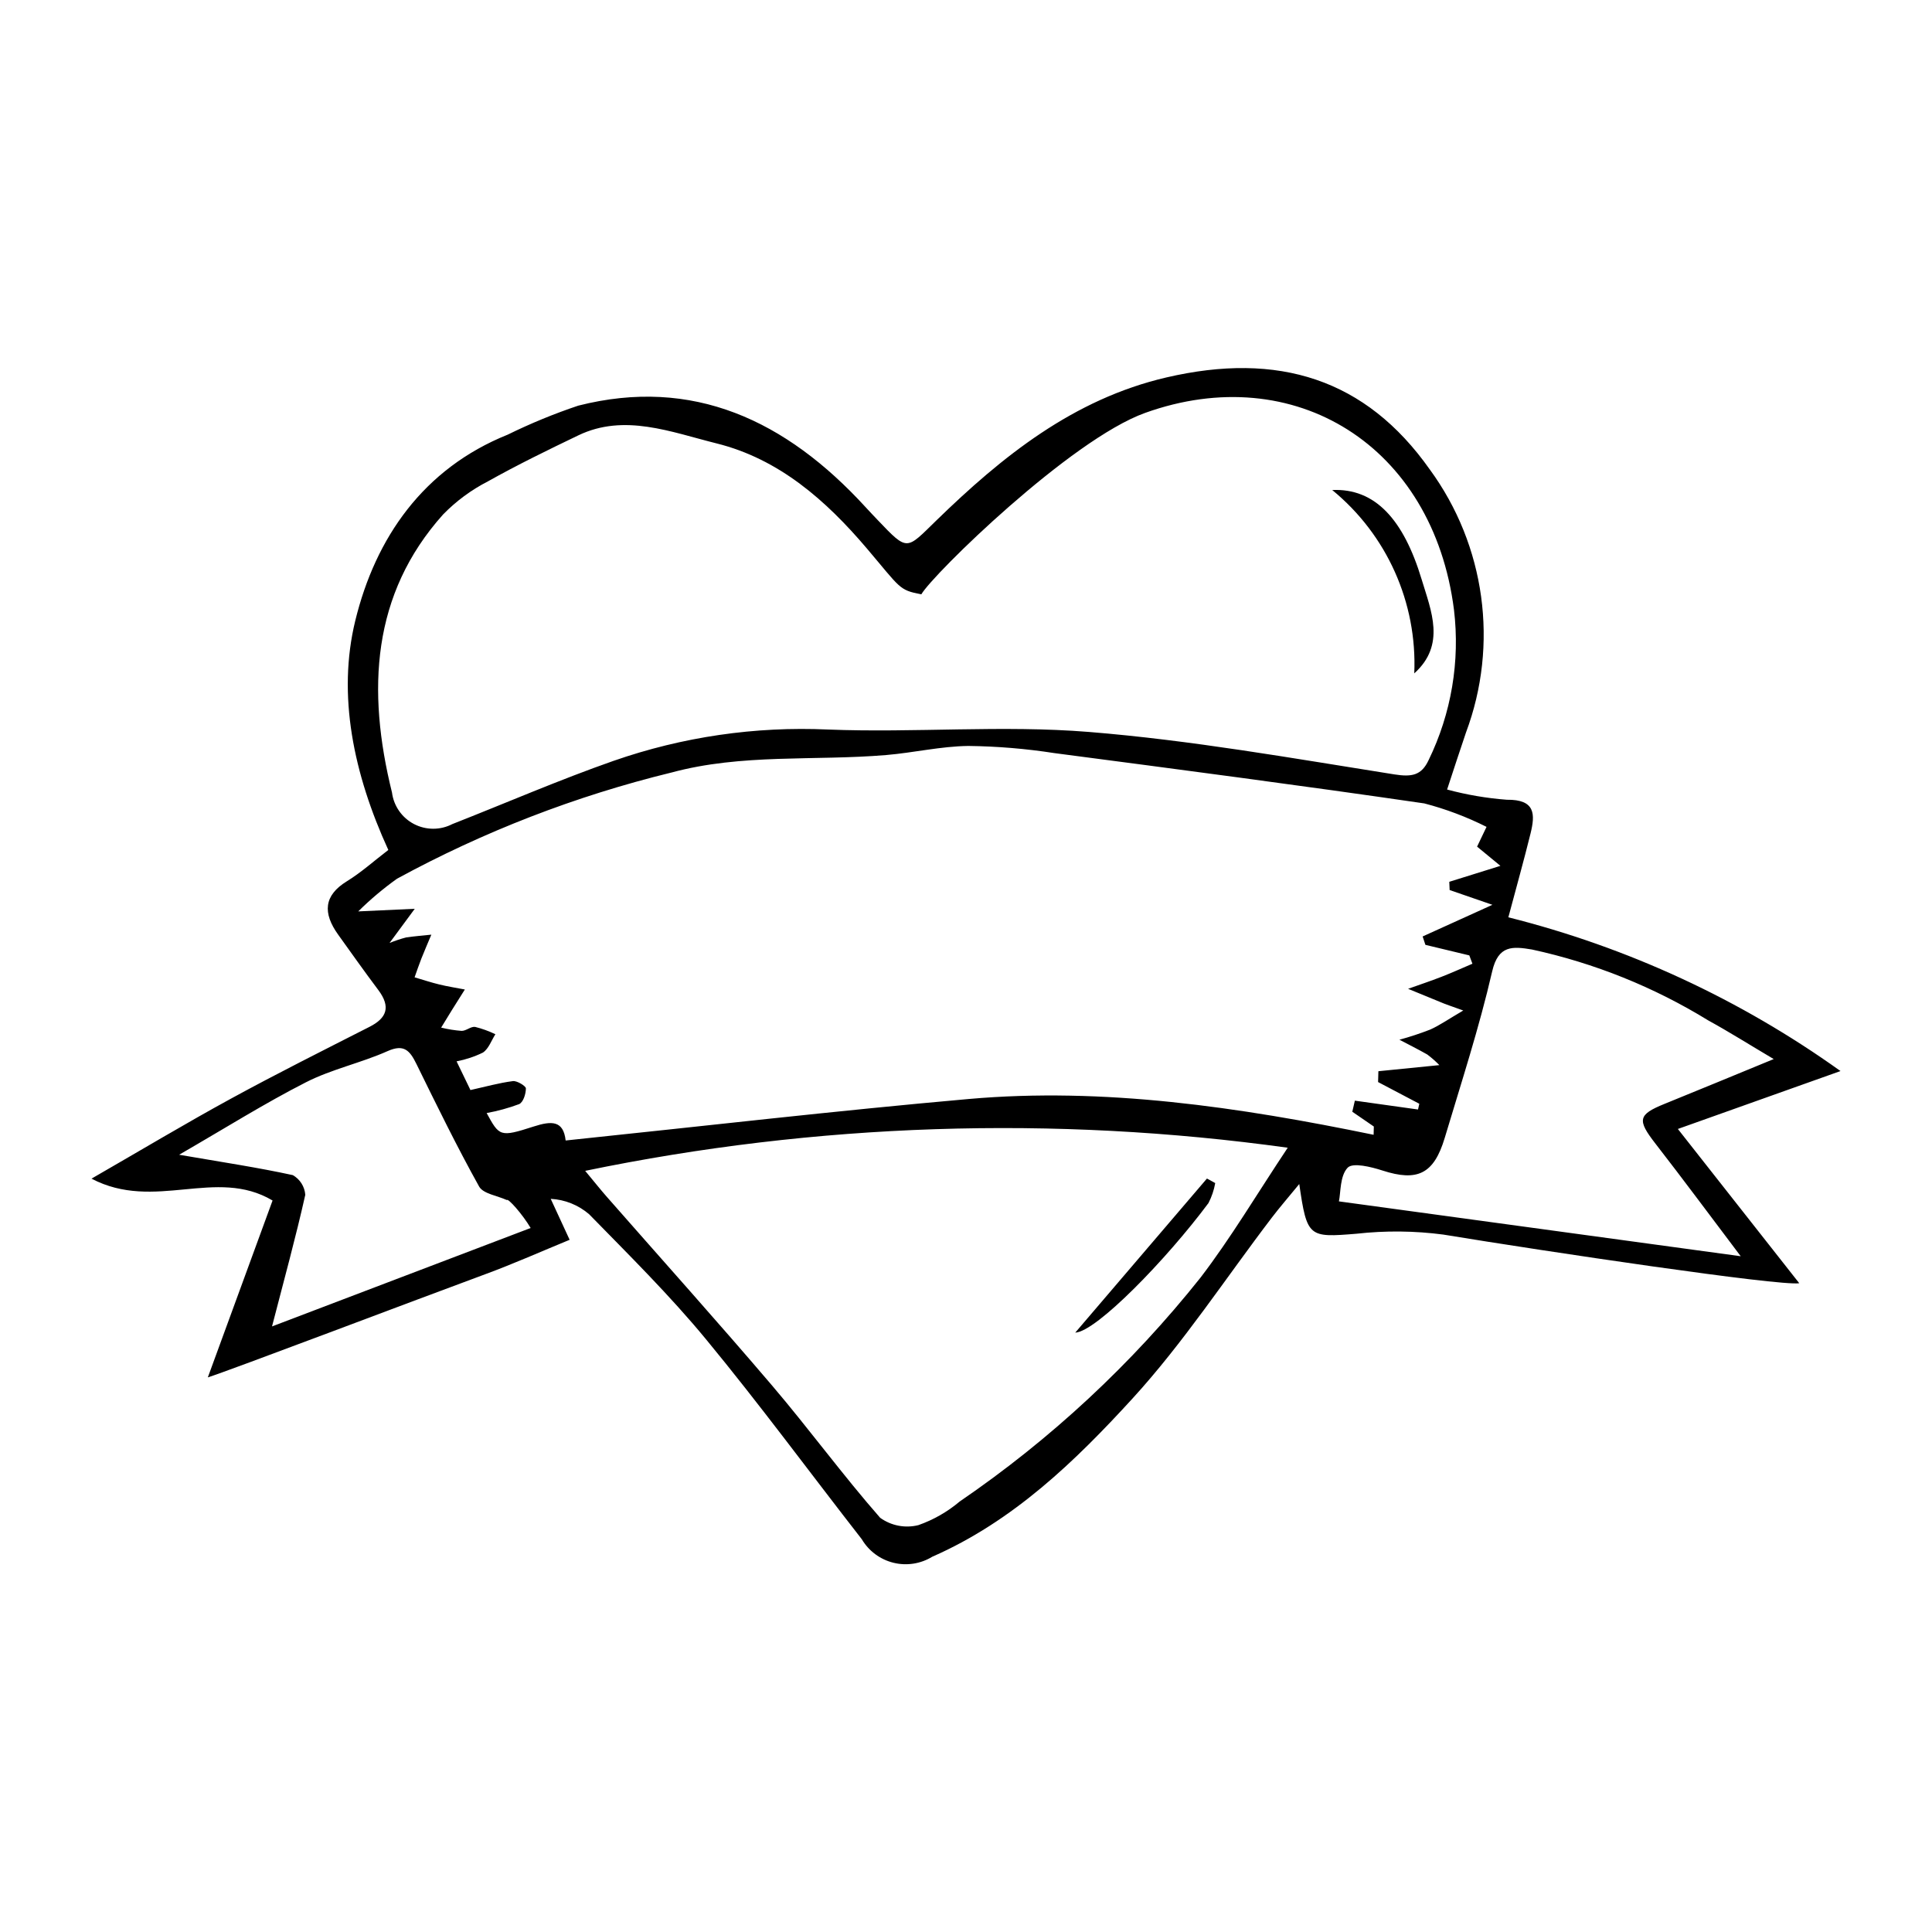
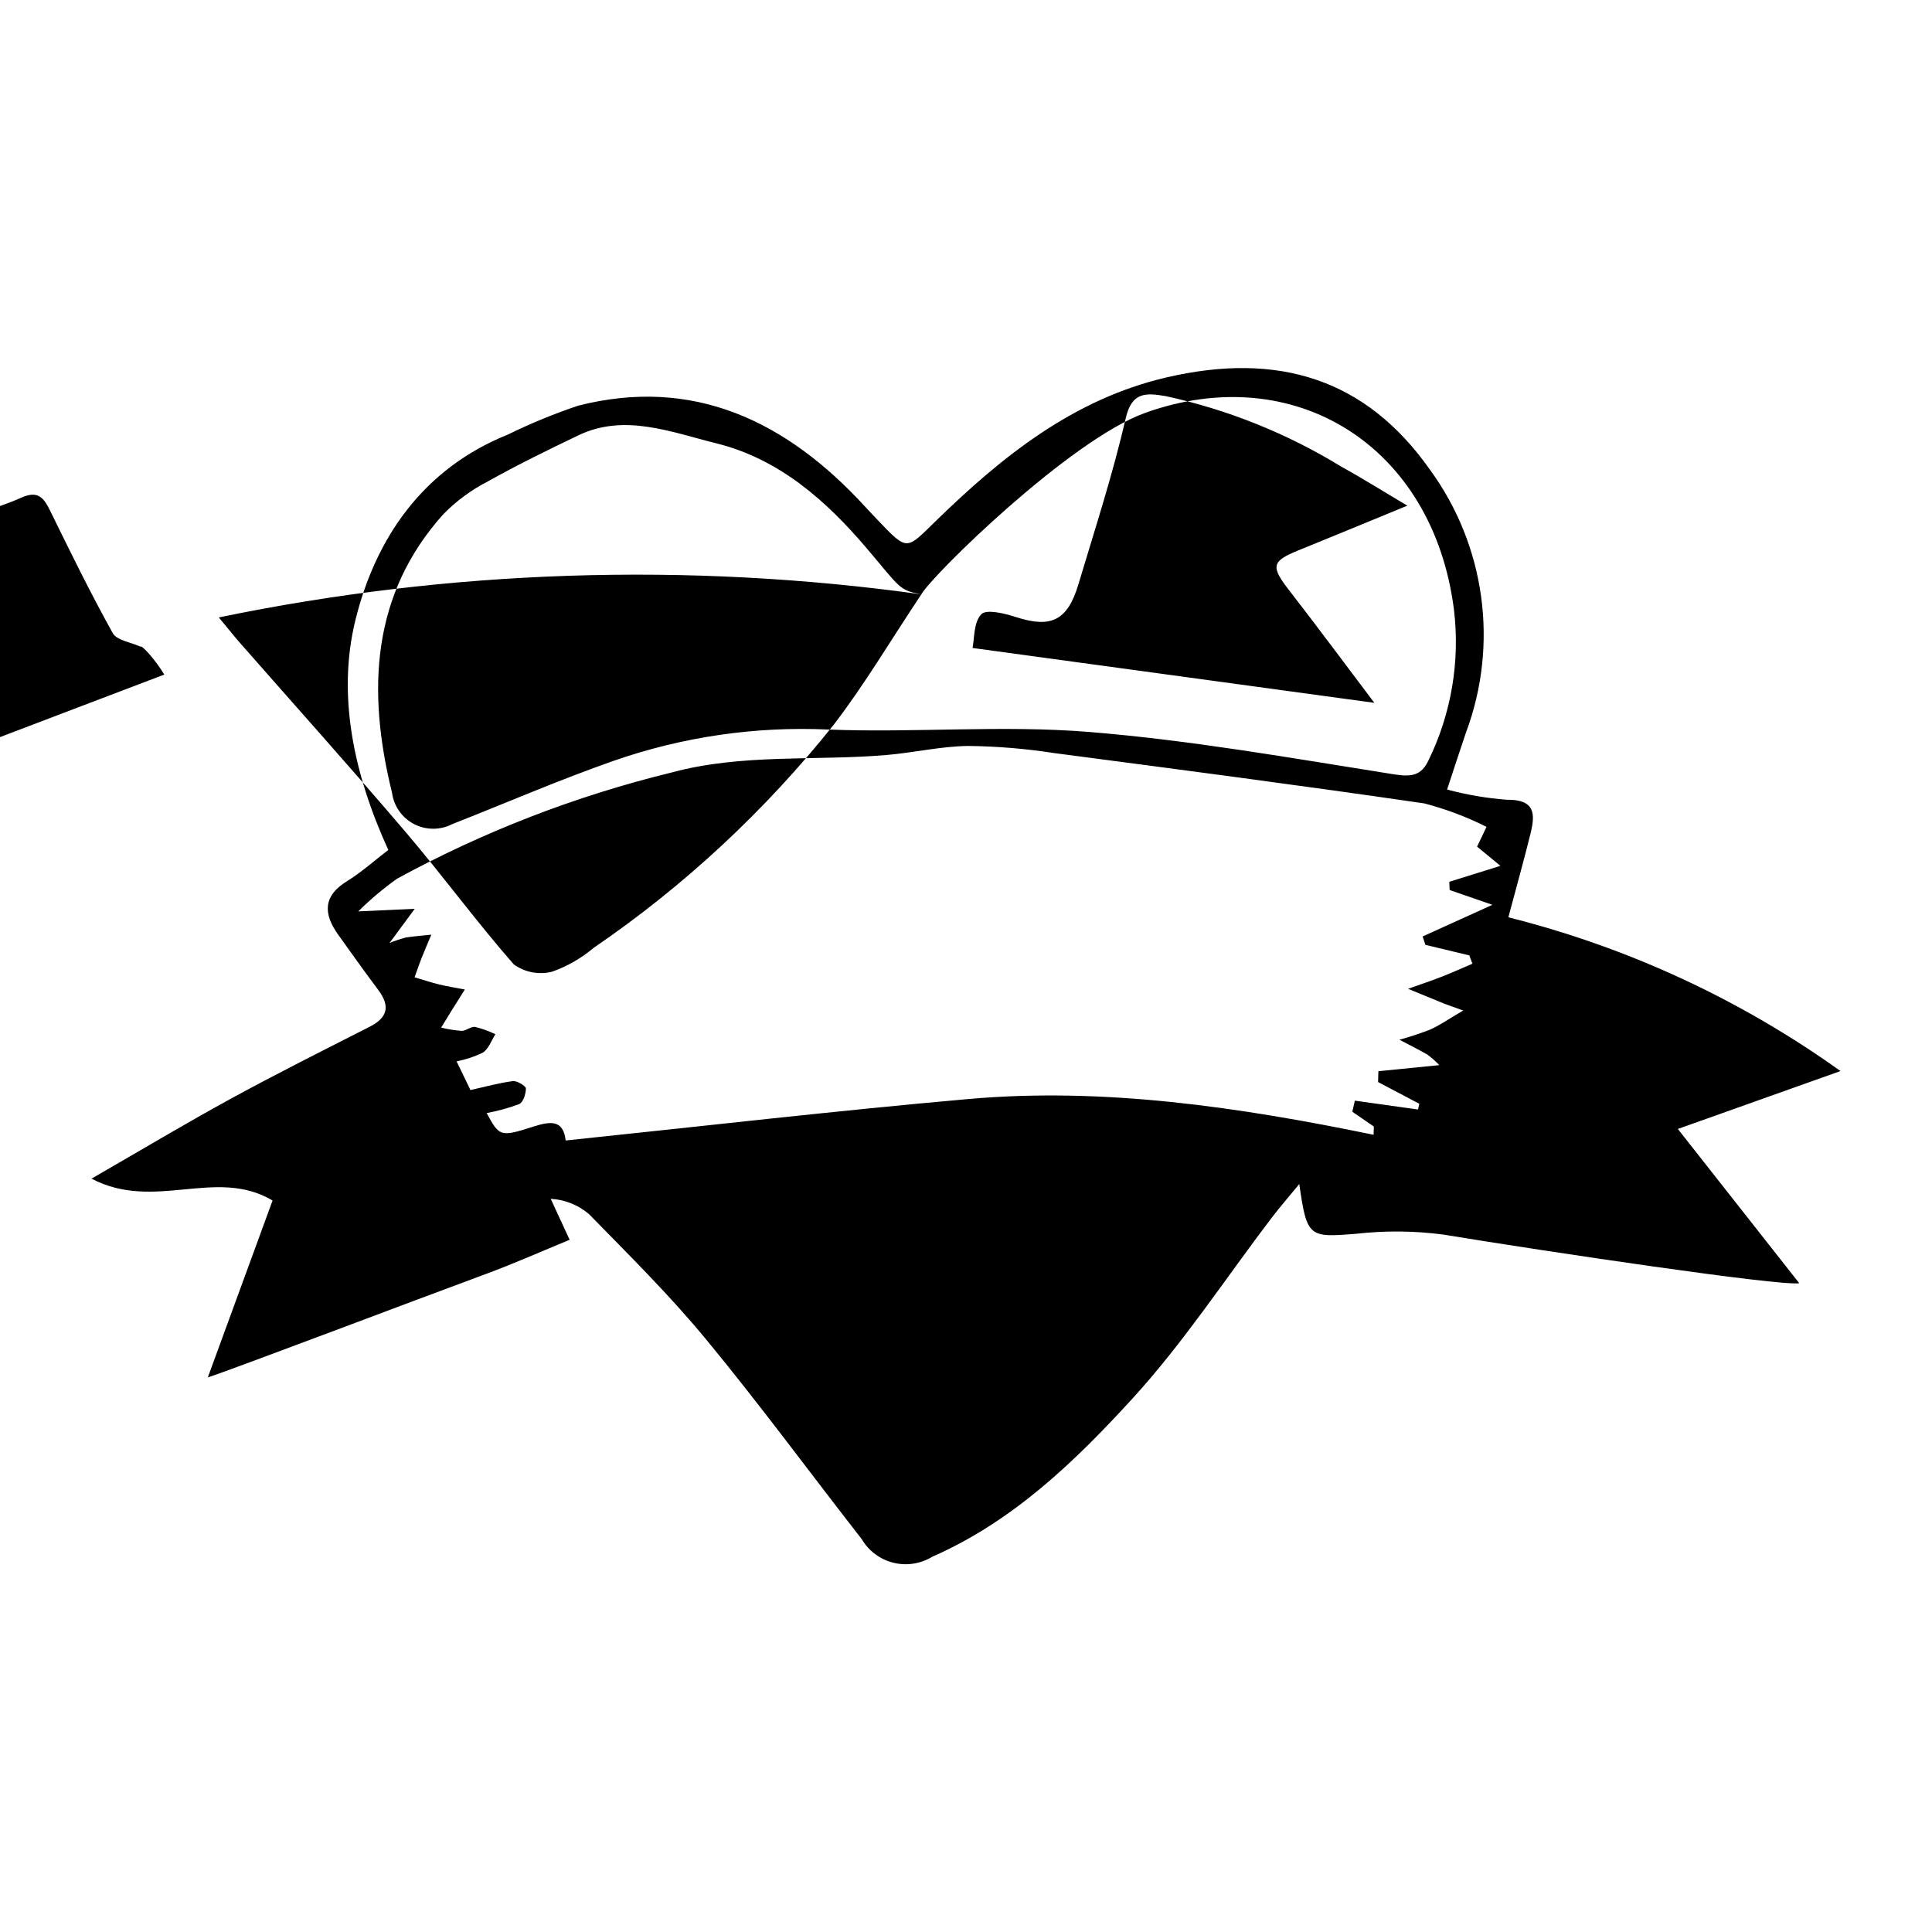
<svg xmlns="http://www.w3.org/2000/svg" fill="#000000" width="800px" height="800px" version="1.1" viewBox="144 144 512 512">
  <g>
-     <path d="m246.91 369.25c-9.25-20.199-13.57-41.066-8.754-60.785 5.352-21.914 18.008-40.273 40.379-49.273h0.004c6.055-2.973 12.301-5.543 18.695-7.688 30.359-7.711 55.059 3.863 76.125 26.867 1.066 1.164 2.152 2.305 3.242 3.449 8.039 8.43 7.527 7.902 15.535 0.113 17.414-16.945 36.32-32.172 60.961-37.906 29.633-6.898 52.855 0.344 69.812 24.391v-0.004c14.734 20.152 18.332 46.371 9.578 69.75-1.621 4.734-3.152 9.504-4.992 15.074v-0.004c5.18 1.395 10.48 2.301 15.832 2.707 7.582-0.098 7.535 3.852 6.285 8.922-1.734 7.055-3.703 14.043-5.883 22.234h0.004c31.637 7.938 61.496 21.762 88.02 40.742-14.863 5.293-27.992 9.969-43.102 15.348 11.164 14.188 20.781 26.406 32.172 40.883-5.258 0.797-66.855-8.375-94.254-12.883l-0.004-0.004c-7.66-1.012-15.414-1.09-23.094-0.23-12.648 1.035-13.105 0.984-15.152-13.172-2.879 3.512-5.18 6.156-7.305 8.945-12.234 16.043-23.363 33.102-36.918 47.926-15.215 16.637-31.598 32.484-53 41.883l-0.004-0.004c-3.086 1.898-6.805 2.481-10.324 1.613-3.516-0.867-6.539-3.113-8.383-6.231-13.781-17.676-27.059-35.75-41.32-53.035-9.578-11.609-20.363-22.27-30.91-33.062v-0.004c-2.852-2.465-6.441-3.91-10.207-4.106 1.477 3.199 2.957 6.398 5.012 10.852-7.402 3.039-14.754 6.32-22.312 9.105-17.082 6.293-68.648 25.859-73.57 27.355l17.156-46.871c-15.023-8.93-31.203 3.012-47.988-5.793 13.375-7.699 25.074-14.715 37.051-21.25 12.066-6.586 24.383-12.75 36.648-18.992 4.527-2.305 5.699-5.238 2.305-9.758-3.629-4.828-7.113-9.758-10.633-14.664-4.113-5.738-3.82-10.379 2.301-14.141 3.812-2.344 7.172-5.379 10.992-8.301zm46.992 76.992c36.18-3.766 71.41-7.867 106.78-10.992 35.809-3.168 71.629 2.125 107.34 9.48l0.055-2.191-5.703-3.918 0.676-2.934c5.578 0.781 11.16 1.562 16.738 2.344l0.344-1.52-10.926-5.754 0.082-2.871c5.023-0.504 10.043-1.004 16.16-1.617-0.992-1.02-2.066-1.961-3.207-2.816-2.422-1.375-4.91-2.621-7.375-3.914l0.004-0.004c2.746-0.746 5.457-1.641 8.113-2.672 2.508-1.109 4.773-2.715 8.797-5.07-3.684-1.328-4.422-1.562-5.141-1.855-3.164-1.289-6.324-2.586-9.48-3.891 2.961-1.059 5.949-2.051 8.875-3.191 2.758-1.074 5.453-2.297 8.176-3.457l-0.824-2.207-11.637-2.797-0.734-2.223c5.621-2.551 11.246-5.102 18.496-8.387-5.367-1.852-8.352-2.883-11.34-3.914l-0.094-2.184c4.156-1.297 8.312-2.59 13.551-4.227-2.981-2.457-4.629-3.812-6.184-5.094l2.508-5.242v0.008c-5.266-2.648-10.793-4.731-16.496-6.219-32.652-4.762-65.348-9.043-98.039-13.332-7.543-1.172-15.16-1.805-22.793-1.895-7.305 0.09-14.492 1.797-21.781 2.41-18.965 1.594-38.309-0.414-56.938 4.648v-0.004c-25.344 6.191-49.773 15.648-72.684 28.129-3.656 2.606-7.094 5.504-10.281 8.664 5.875-0.27 9.559-0.441 14.977-0.691l-6.68 9.055c1.43-0.582 2.898-1.07 4.391-1.469 2.215-0.316 4.453-0.496 6.684-0.73-0.883 2.109-1.801 4.203-2.641 6.328-0.648 1.637-1.203 3.316-1.801 4.977 2.191 0.641 4.363 1.367 6.574 1.902 2.231 0.539 4.496 0.891 6.746 1.324-1.16 1.844-2.328 3.684-3.481 5.535-0.941 1.516-1.867 3.043-2.797 4.562l-0.004 0.004c1.785 0.438 3.602 0.727 5.434 0.867 1.211 0.004 2.438-1.223 3.566-1.051l0.004-0.004c1.852 0.461 3.652 1.113 5.371 1.941-1.066 1.664-1.773 3.844-3.297 4.856v0.004c-2.215 1.082-4.566 1.863-6.988 2.328l3.676 7.606c3.918-0.871 7.539-1.887 11.254-2.371 1.07-0.141 3.438 1.309 3.438 1.926-0.008 1.473-0.684 3.664-1.789 4.172-2.797 1.043-5.68 1.836-8.613 2.367 3.371 6.152 3.488 6.465 12.434 3.578 4.805-1.555 7.902-1.625 8.504 3.691zm94.262-144.74c-5.984-1.133-5.457-1.574-14.473-12.191-10.762-12.668-23.219-23.676-39.793-27.805-12.121-3.019-24.438-7.984-36.625-2.137-8.09 3.883-16.164 7.824-23.973 12.199-4.414 2.266-8.434 5.234-11.895 8.789-18.883 21.102-20.234 46.531-13.527 73.664v-0.004c0.461 3.57 2.633 6.688 5.82 8.355 3.188 1.664 6.988 1.672 10.18 0.016 14.242-5.594 28.277-11.695 42.727-16.758h0.004c18.234-6.356 37.512-9.172 56.805-8.297 23.055 0.91 46.129-1.219 69.117 0.637 27.035 2.18 54.02 6.984 80.957 11.25 4.742 0.75 7.231 0.234 9.113-3.793l0.004-0.004c6.012-12.352 8.344-26.172 6.715-39.812-5.508-43.516-42.289-66.379-81.844-52.191-19.805 7.106-56.301 42.82-59.312 48.082zm97.094 146.66c-61.953-8.613-124.93-6.543-186.18 6.125 2.699 3.25 4.109 5.031 5.606 6.738 14.66 16.711 29.52 33.254 43.934 50.168 9.785 11.48 18.695 23.703 28.633 35.039h0.004c2.922 2.109 6.629 2.82 10.125 1.945 4-1.406 7.711-3.527 10.949-6.262 24.121-16.48 45.633-36.48 63.82-59.336 8.094-10.578 14.93-22.145 23.109-34.418zm128.79-23.5c-6.727-3.988-11.941-7.281-17.332-10.234-14.402-8.855-30.203-15.211-46.73-18.797-5.113-0.852-8.93-1.199-10.543 5.789-3.438 14.922-8.188 29.48-12.574 44.129-2.883 9.625-7.277 11.633-16.488 8.656-3.027-0.977-7.879-2.184-9.242-0.75-2.066 2.172-1.809 6.555-2.312 8.922 36.266 4.953 71.266 9.73 106.48 14.539-7.891-10.445-15.121-20.215-22.578-29.816-4.894-6.301-4.676-7.699 2.391-10.562 8.961-3.625 17.883-7.336 28.926-11.871zm-397.96 70.855c23.793-9.055 46.043-17.527 68.539-26.086-2.227-3.742-6-7.953-6.309-7.406-2.516-1.156-6.281-1.668-7.344-3.574-5.918-10.637-11.262-21.574-16.617-32.488-1.766-3.602-3.32-5.332-7.641-3.406-7.027 3.133-14.816 4.781-21.629 8.254-10.922 5.562-21.312 12.102-33.617 19.207 11.586 1.996 20.902 3.391 30.117 5.402l-0.004-0.008c1.906 1.078 3.152 3.039 3.32 5.223-2.512 11.211-5.551 22.273-8.816 34.883z" />
-     <path d="m497.05 273.86c11.336-0.504 18.891 7.731 23.719 23.742 2.5 8.293 6.438 17.289-1.973 24.848 0.805-18.719-7.25-36.723-21.746-48.59z" />
-     <path d="m428.95 497.16c12.293-14.383 23.598-27.609 34.902-40.836l2.191 1.199h0.004c-0.324 1.848-0.93 3.637-1.793 5.301-11.109 14.934-29.758 34.117-35.305 34.336z" />
+     <path d="m246.91 369.25c-9.25-20.199-13.57-41.066-8.754-60.785 5.352-21.914 18.008-40.273 40.379-49.273h0.004c6.055-2.973 12.301-5.543 18.695-7.688 30.359-7.711 55.059 3.863 76.125 26.867 1.066 1.164 2.152 2.305 3.242 3.449 8.039 8.43 7.527 7.902 15.535 0.113 17.414-16.945 36.32-32.172 60.961-37.906 29.633-6.898 52.855 0.344 69.812 24.391v-0.004c14.734 20.152 18.332 46.371 9.578 69.75-1.621 4.734-3.152 9.504-4.992 15.074v-0.004c5.18 1.395 10.48 2.301 15.832 2.707 7.582-0.098 7.535 3.852 6.285 8.922-1.734 7.055-3.703 14.043-5.883 22.234h0.004c31.637 7.938 61.496 21.762 88.02 40.742-14.863 5.293-27.992 9.969-43.102 15.348 11.164 14.188 20.781 26.406 32.172 40.883-5.258 0.797-66.855-8.375-94.254-12.883l-0.004-0.004c-7.66-1.012-15.414-1.09-23.094-0.23-12.648 1.035-13.105 0.984-15.152-13.172-2.879 3.512-5.18 6.156-7.305 8.945-12.234 16.043-23.363 33.102-36.918 47.926-15.215 16.637-31.598 32.484-53 41.883l-0.004-0.004c-3.086 1.898-6.805 2.481-10.324 1.613-3.516-0.867-6.539-3.113-8.383-6.231-13.781-17.676-27.059-35.75-41.32-53.035-9.578-11.609-20.363-22.27-30.91-33.062v-0.004c-2.852-2.465-6.441-3.91-10.207-4.106 1.477 3.199 2.957 6.398 5.012 10.852-7.402 3.039-14.754 6.32-22.312 9.105-17.082 6.293-68.648 25.859-73.57 27.355l17.156-46.871c-15.023-8.93-31.203 3.012-47.988-5.793 13.375-7.699 25.074-14.715 37.051-21.25 12.066-6.586 24.383-12.75 36.648-18.992 4.527-2.305 5.699-5.238 2.305-9.758-3.629-4.828-7.113-9.758-10.633-14.664-4.113-5.738-3.82-10.379 2.301-14.141 3.812-2.344 7.172-5.379 10.992-8.301zm46.992 76.992c36.18-3.766 71.41-7.867 106.78-10.992 35.809-3.168 71.629 2.125 107.34 9.48l0.055-2.191-5.703-3.918 0.676-2.934c5.578 0.781 11.16 1.562 16.738 2.344l0.344-1.52-10.926-5.754 0.082-2.871c5.023-0.504 10.043-1.004 16.16-1.617-0.992-1.02-2.066-1.961-3.207-2.816-2.422-1.375-4.91-2.621-7.375-3.914l0.004-0.004c2.746-0.746 5.457-1.641 8.113-2.672 2.508-1.109 4.773-2.715 8.797-5.07-3.684-1.328-4.422-1.562-5.141-1.855-3.164-1.289-6.324-2.586-9.48-3.891 2.961-1.059 5.949-2.051 8.875-3.191 2.758-1.074 5.453-2.297 8.176-3.457l-0.824-2.207-11.637-2.797-0.734-2.223c5.621-2.551 11.246-5.102 18.496-8.387-5.367-1.852-8.352-2.883-11.34-3.914l-0.094-2.184c4.156-1.297 8.312-2.59 13.551-4.227-2.981-2.457-4.629-3.812-6.184-5.094l2.508-5.242v0.008c-5.266-2.648-10.793-4.731-16.496-6.219-32.652-4.762-65.348-9.043-98.039-13.332-7.543-1.172-15.16-1.805-22.793-1.895-7.305 0.09-14.492 1.797-21.781 2.41-18.965 1.594-38.309-0.414-56.938 4.648v-0.004c-25.344 6.191-49.773 15.648-72.684 28.129-3.656 2.606-7.094 5.504-10.281 8.664 5.875-0.27 9.559-0.441 14.977-0.691l-6.68 9.055c1.43-0.582 2.898-1.07 4.391-1.469 2.215-0.316 4.453-0.496 6.684-0.73-0.883 2.109-1.801 4.203-2.641 6.328-0.648 1.637-1.203 3.316-1.801 4.977 2.191 0.641 4.363 1.367 6.574 1.902 2.231 0.539 4.496 0.891 6.746 1.324-1.16 1.844-2.328 3.684-3.481 5.535-0.941 1.516-1.867 3.043-2.797 4.562l-0.004 0.004c1.785 0.438 3.602 0.727 5.434 0.867 1.211 0.004 2.438-1.223 3.566-1.051l0.004-0.004c1.852 0.461 3.652 1.113 5.371 1.941-1.066 1.664-1.773 3.844-3.297 4.856v0.004c-2.215 1.082-4.566 1.863-6.988 2.328l3.676 7.606c3.918-0.871 7.539-1.887 11.254-2.371 1.07-0.141 3.438 1.309 3.438 1.926-0.008 1.473-0.684 3.664-1.789 4.172-2.797 1.043-5.68 1.836-8.613 2.367 3.371 6.152 3.488 6.465 12.434 3.578 4.805-1.555 7.902-1.625 8.504 3.691zm94.262-144.74c-5.984-1.133-5.457-1.574-14.473-12.191-10.762-12.668-23.219-23.676-39.793-27.805-12.121-3.019-24.438-7.984-36.625-2.137-8.09 3.883-16.164 7.824-23.973 12.199-4.414 2.266-8.434 5.234-11.895 8.789-18.883 21.102-20.234 46.531-13.527 73.664v-0.004c0.461 3.57 2.633 6.688 5.82 8.355 3.188 1.664 6.988 1.672 10.18 0.016 14.242-5.594 28.277-11.695 42.727-16.758h0.004c18.234-6.356 37.512-9.172 56.805-8.297 23.055 0.91 46.129-1.219 69.117 0.637 27.035 2.18 54.02 6.984 80.957 11.25 4.742 0.75 7.231 0.234 9.113-3.793l0.004-0.004c6.012-12.352 8.344-26.172 6.715-39.812-5.508-43.516-42.289-66.379-81.844-52.191-19.805 7.106-56.301 42.82-59.312 48.082zc-61.953-8.613-124.93-6.543-186.18 6.125 2.699 3.25 4.109 5.031 5.606 6.738 14.66 16.711 29.52 33.254 43.934 50.168 9.785 11.48 18.695 23.703 28.633 35.039h0.004c2.922 2.109 6.629 2.82 10.125 1.945 4-1.406 7.711-3.527 10.949-6.262 24.121-16.48 45.633-36.48 63.82-59.336 8.094-10.578 14.93-22.145 23.109-34.418zm128.79-23.5c-6.727-3.988-11.941-7.281-17.332-10.234-14.402-8.855-30.203-15.211-46.73-18.797-5.113-0.852-8.93-1.199-10.543 5.789-3.438 14.922-8.188 29.48-12.574 44.129-2.883 9.625-7.277 11.633-16.488 8.656-3.027-0.977-7.879-2.184-9.242-0.75-2.066 2.172-1.809 6.555-2.312 8.922 36.266 4.953 71.266 9.73 106.48 14.539-7.891-10.445-15.121-20.215-22.578-29.816-4.894-6.301-4.676-7.699 2.391-10.562 8.961-3.625 17.883-7.336 28.926-11.871zm-397.96 70.855c23.793-9.055 46.043-17.527 68.539-26.086-2.227-3.742-6-7.953-6.309-7.406-2.516-1.156-6.281-1.668-7.344-3.574-5.918-10.637-11.262-21.574-16.617-32.488-1.766-3.602-3.32-5.332-7.641-3.406-7.027 3.133-14.816 4.781-21.629 8.254-10.922 5.562-21.312 12.102-33.617 19.207 11.586 1.996 20.902 3.391 30.117 5.402l-0.004-0.008c1.906 1.078 3.152 3.039 3.32 5.223-2.512 11.211-5.551 22.273-8.816 34.883z" />
  </g>
</svg>